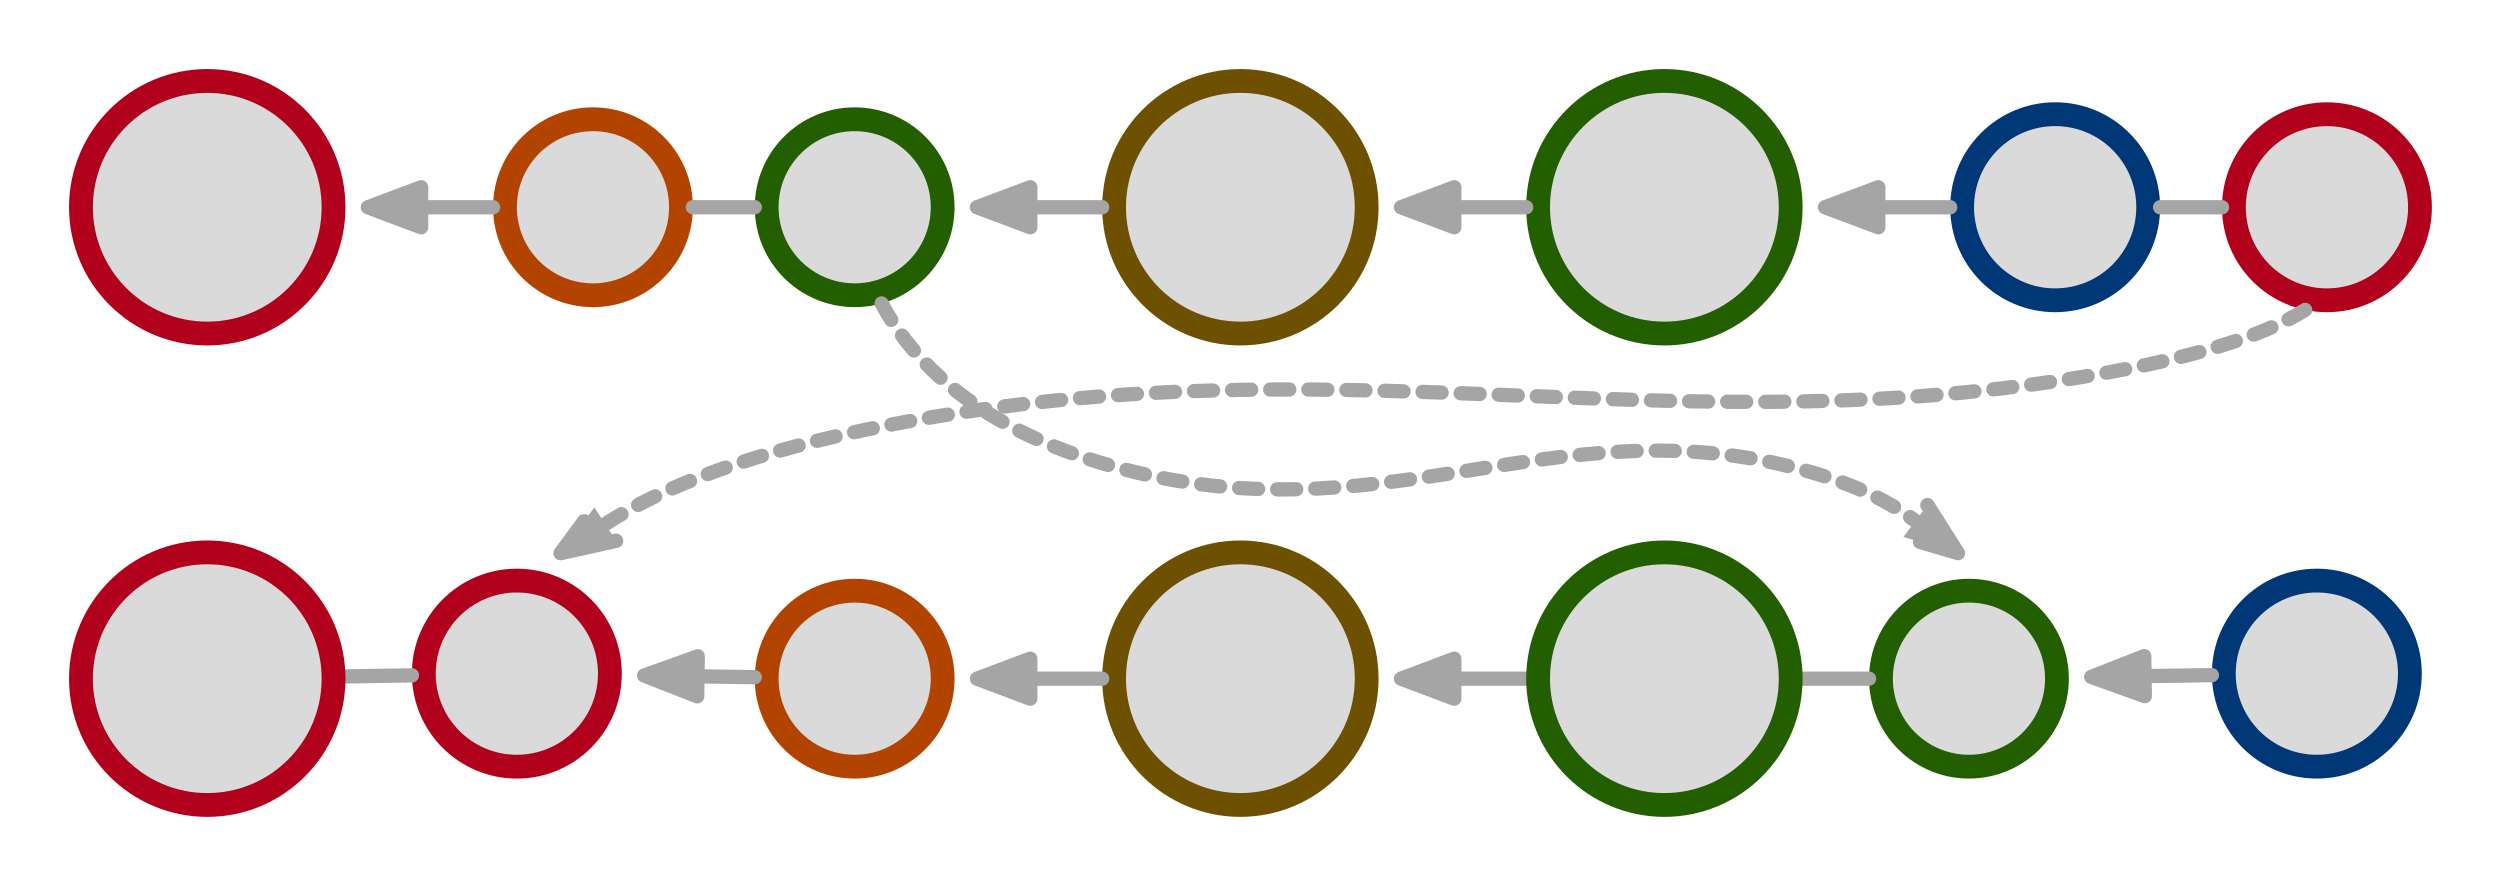
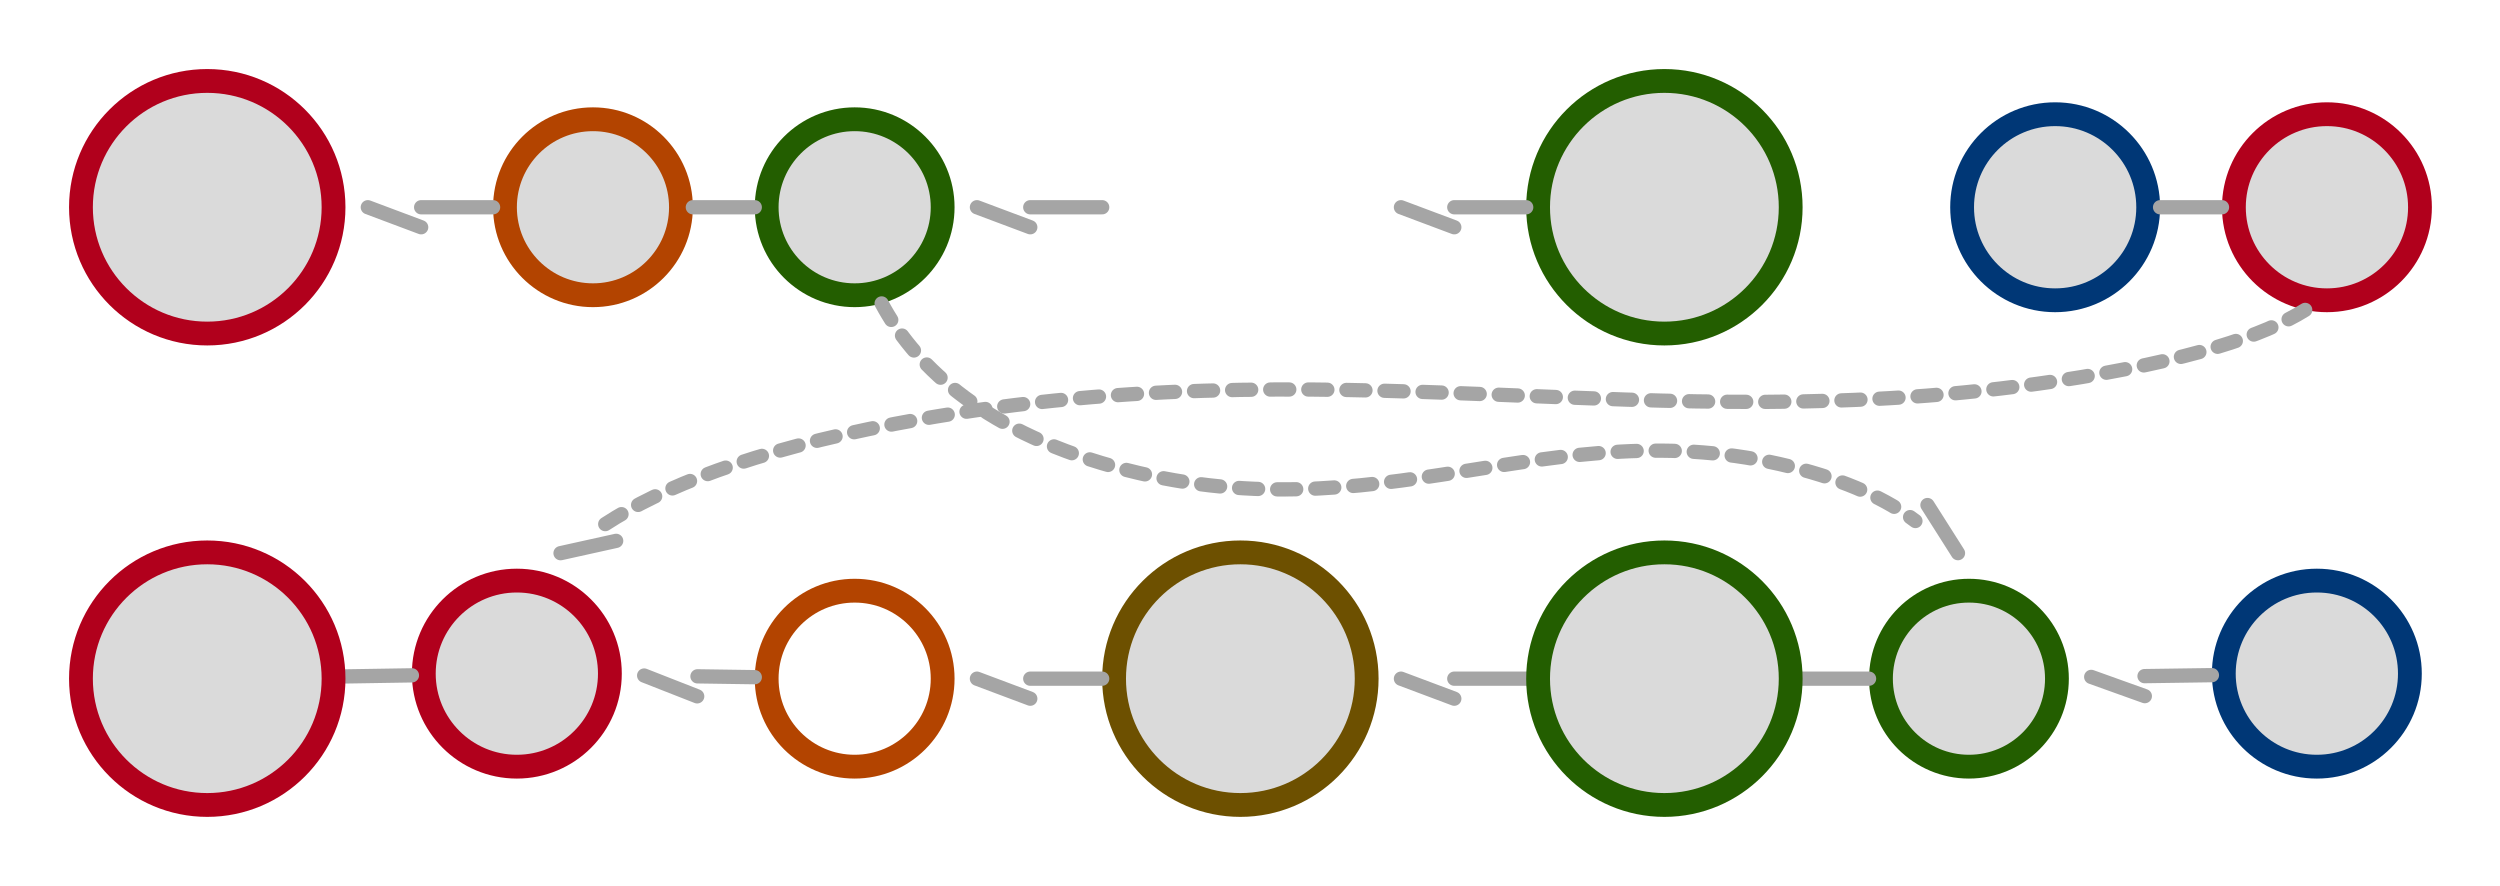
<svg xmlns="http://www.w3.org/2000/svg" version="1.1" viewBox="-8 -8 525 186" width="525pt" height="186pt">
  <defs>
    <marker orient="auto" overflow="visible" markerUnits="strokeWidth" id="FilledArrow_Marker" viewBox="-1 -3 6 6" markerWidth="6" markerHeight="6" color="#a5a5a5">
      <g>
-         <path d="M 3.733 0 L 0 -1.4 L 0 1.4 Z" fill="currentColor" stroke="currentColor" stroke-width="1" />
+         <path d="M 3.733 0 L 0 -1.4 Z" fill="currentColor" stroke="currentColor" stroke-width="1" />
      </g>
    </marker>
  </defs>
  <g stroke="none" stroke-opacity="1" stroke-dasharray="none" fill="none" fill-opacity="1">
    <title>Act 3</title>
    <g>
      <title>Layer 1</title>
-       <circle cx="252.478" cy="35.522" r="26.522" fill="#dadada" />
-       <circle cx="252.478" cy="35.522" r="26.522" stroke="#6d5000" stroke-linecap="round" stroke-linejoin="round" stroke-width="5" />
      <circle cx="116.522" cy="35.522" r="18.478" fill="#dadada" />
      <circle cx="116.522" cy="35.522" r="18.478" stroke="#b34400" stroke-linecap="round" stroke-linejoin="round" stroke-width="5" />
      <circle cx="35.522" cy="35.522" r="26.522" fill="#dadada" />
      <circle cx="35.522" cy="35.522" r="26.522" stroke="#b1001c" stroke-linecap="round" stroke-linejoin="round" stroke-width="5" />
      <circle cx="171.478" cy="35.522" r="18.478" fill="#dadada" />
      <circle cx="171.478" cy="35.522" r="18.478" stroke="#235e00" stroke-linecap="round" stroke-linejoin="round" stroke-width="5" />
      <circle cx="341.522" cy="35.522" r="26.522" fill="#dadada" />
      <circle cx="341.522" cy="35.522" r="26.522" stroke="#235e00" stroke-linecap="round" stroke-linejoin="round" stroke-width="5" />
      <circle cx="423.581" cy="35.522" r="19.538" fill="#dadada" />
      <circle cx="423.581" cy="35.522" r="19.538" stroke="#003776" stroke-linecap="round" stroke-linejoin="round" stroke-width="5" />
      <circle cx="480.656" cy="35.522" r="19.538" fill="#dadada" />
      <circle cx="480.656" cy="35.522" r="19.538" stroke="#b1001c" stroke-linecap="round" stroke-linejoin="round" stroke-width="5" />
      <line x1="95.543" y1="35.522" x2="80.443" y2="35.522" marker-end="url(#FilledArrow_Marker)" stroke="#a5a5a5" stroke-linecap="round" stroke-linejoin="round" stroke-width="3" />
      <line x1="150.5" y1="35.522" x2="137.5" y2="35.522" stroke="#a5a5a5" stroke-linecap="round" stroke-linejoin="round" stroke-width="3" />
      <line x1="223.457" y1="35.522" x2="208.357" y2="35.522" marker-end="url(#FilledArrow_Marker)" stroke="#a5a5a5" stroke-linecap="round" stroke-linejoin="round" stroke-width="3" />
      <line x1="312.5" y1="35.522" x2="297.4" y2="35.522" marker-end="url(#FilledArrow_Marker)" stroke="#a5a5a5" stroke-linecap="round" stroke-linejoin="round" stroke-width="3" />
-       <line x1="401.543" y1="35.522" x2="386.443" y2="35.522" marker-end="url(#FilledArrow_Marker)" stroke="#a5a5a5" stroke-linecap="round" stroke-linejoin="round" stroke-width="3" />
      <line x1="458.618" y1="35.522" x2="445.618" y2="35.522" stroke="#a5a5a5" stroke-linecap="round" stroke-linejoin="round" stroke-width="3" />
      <circle cx="252.478" cy="134.522" r="26.522" fill="#dadada" />
      <circle cx="252.478" cy="134.522" r="26.522" stroke="#6d5000" stroke-linecap="round" stroke-linejoin="round" stroke-width="5" />
-       <circle cx="171.478" cy="134.522" r="18.478" fill="#dadada" />
      <circle cx="171.478" cy="134.522" r="18.478" stroke="#b34400" stroke-linecap="round" stroke-linejoin="round" stroke-width="5" />
      <circle cx="405.478" cy="134.522" r="18.478" fill="#dadada" />
      <circle cx="405.478" cy="134.522" r="18.478" stroke="#235e00" stroke-linecap="round" stroke-linejoin="round" stroke-width="5" />
      <circle cx="478.537" cy="133.463" r="19.538" fill="#dadada" />
      <circle cx="478.537" cy="133.463" r="19.538" stroke="#003776" stroke-linecap="round" stroke-linejoin="round" stroke-width="5" />
      <circle cx="100.537" cy="133.463" r="19.538" fill="#dadada" />
      <circle cx="100.537" cy="133.463" r="19.538" stroke="#b1001c" stroke-linecap="round" stroke-linejoin="round" stroke-width="5" />
      <line x1="150.502" y1="134.208" x2="138.471" y2="134.029" marker-end="url(#FilledArrow_Marker)" stroke="#a5a5a5" stroke-linecap="round" stroke-linejoin="round" stroke-width="3" />
      <line x1="312.5" y1="134.522" x2="297.4" y2="134.522" marker-end="url(#FilledArrow_Marker)" stroke="#a5a5a5" stroke-linecap="round" stroke-linejoin="round" stroke-width="3" />
      <line x1="456.502" y1="133.782" x2="442.353" y2="133.987" marker-end="url(#FilledArrow_Marker)" stroke="#a5a5a5" stroke-linecap="round" stroke-linejoin="round" stroke-width="3" />
      <line x1="384.5" y1="134.522" x2="370.543" y2="134.522" stroke="#a5a5a5" stroke-linecap="round" stroke-linejoin="round" stroke-width="3" />
      <circle cx="341.522" cy="134.522" r="26.522" fill="#dadada" />
      <circle cx="341.522" cy="134.522" r="26.522" stroke="#235e00" stroke-linecap="round" stroke-linejoin="round" stroke-width="5" />
      <line x1="223.457" y1="134.522" x2="208.357" y2="134.522" marker-end="url(#FilledArrow_Marker)" stroke="#a5a5a5" stroke-linecap="round" stroke-linejoin="round" stroke-width="3" />
      <line x1="78.503" y1="133.821" x2="64.539" y2="134.049" stroke="#a5a5a5" stroke-linecap="round" stroke-linejoin="round" stroke-width="3" />
      <circle cx="35.522" cy="134.522" r="26.522" fill="#dadada" />
      <circle cx="35.522" cy="134.522" r="26.522" stroke="#b1001c" stroke-linecap="round" stroke-linejoin="round" stroke-width="5" />
      <path d="M 476.091 57.084 C 467.59 62.401 451.881 67.776 423.957 72 C 338.78 84.884 271.626 63.587 180 81 C 149.823 86.735 130.904 94.383 119.101 102.061" marker-end="url(#FilledArrow_Marker)" stroke="#a5a5a5" stroke-linecap="round" stroke-linejoin="round" stroke-width="3" stroke-dasharray="4,4" />
      <path d="M 177.145 55.724 C 183.536 67.68 197.115 82.006 225.957 90 C 281.645 105.434 317.184 77.387 368.043 90 C 379.982 92.961 388.378 96.985 394.238 101.41" marker-end="url(#FilledArrow_Marker)" stroke="#a5a5a5" stroke-linecap="round" stroke-linejoin="round" stroke-width="3" stroke-dasharray="4,4" />
    </g>
  </g>
</svg>